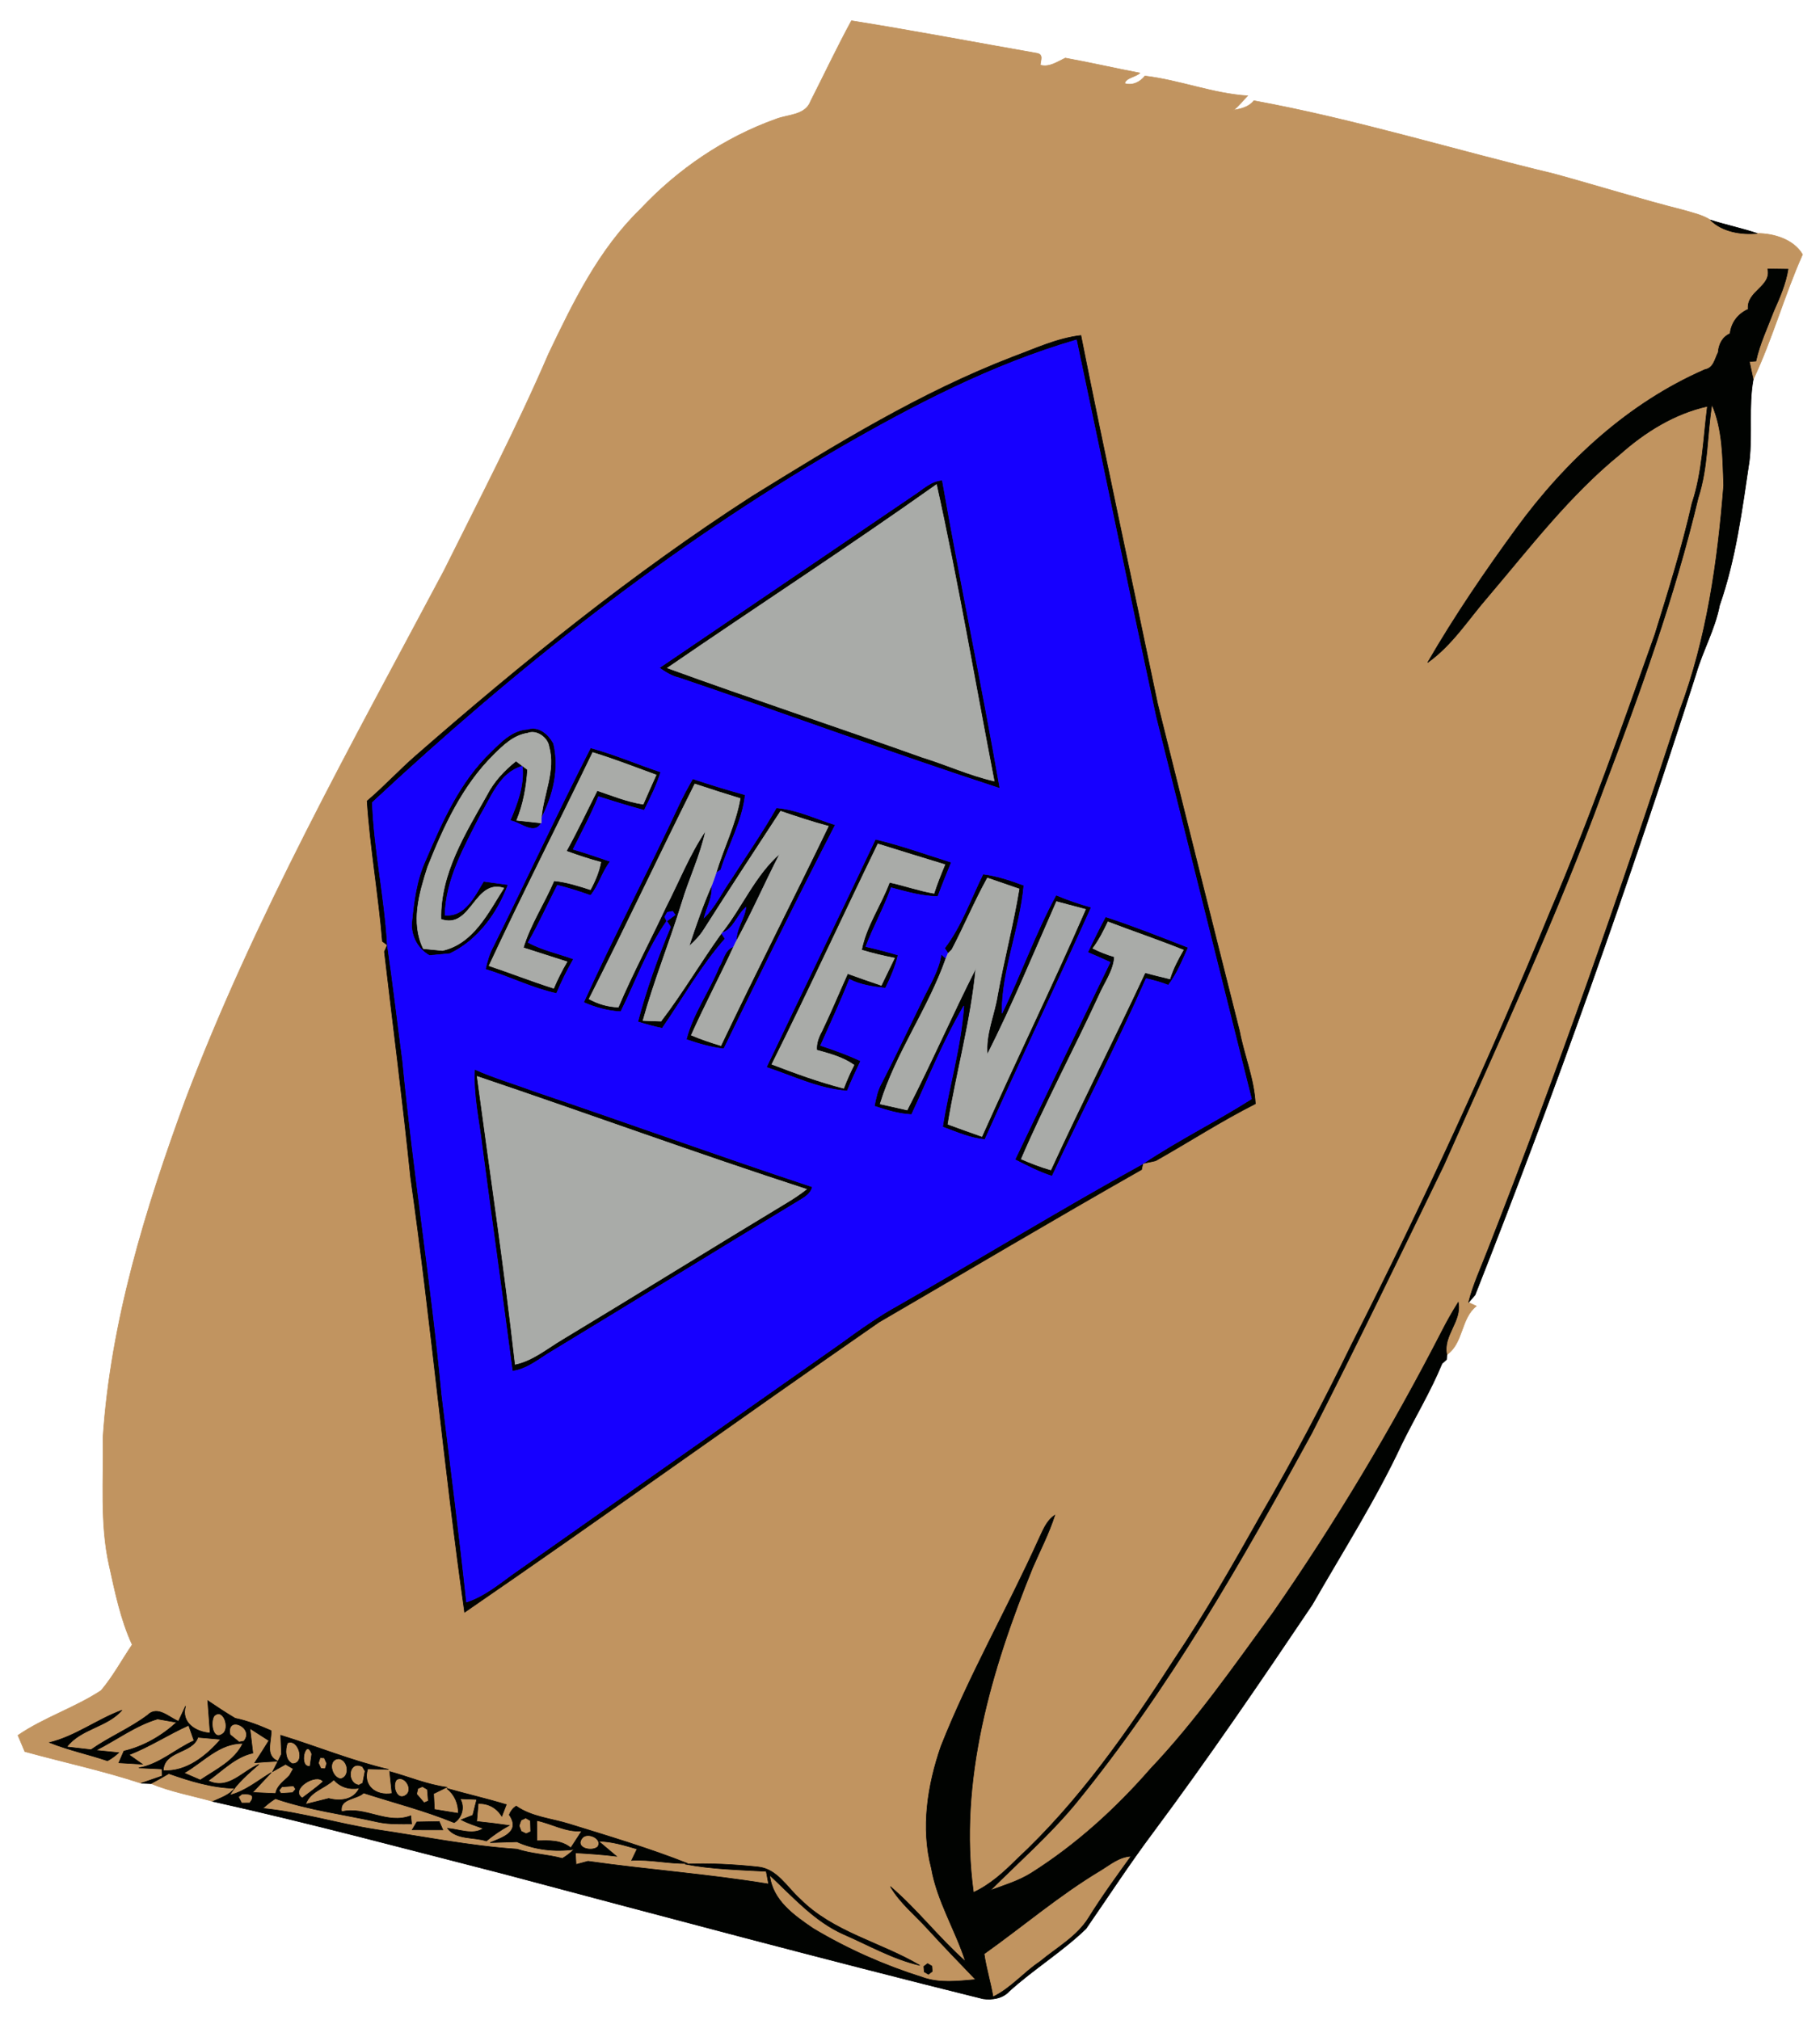
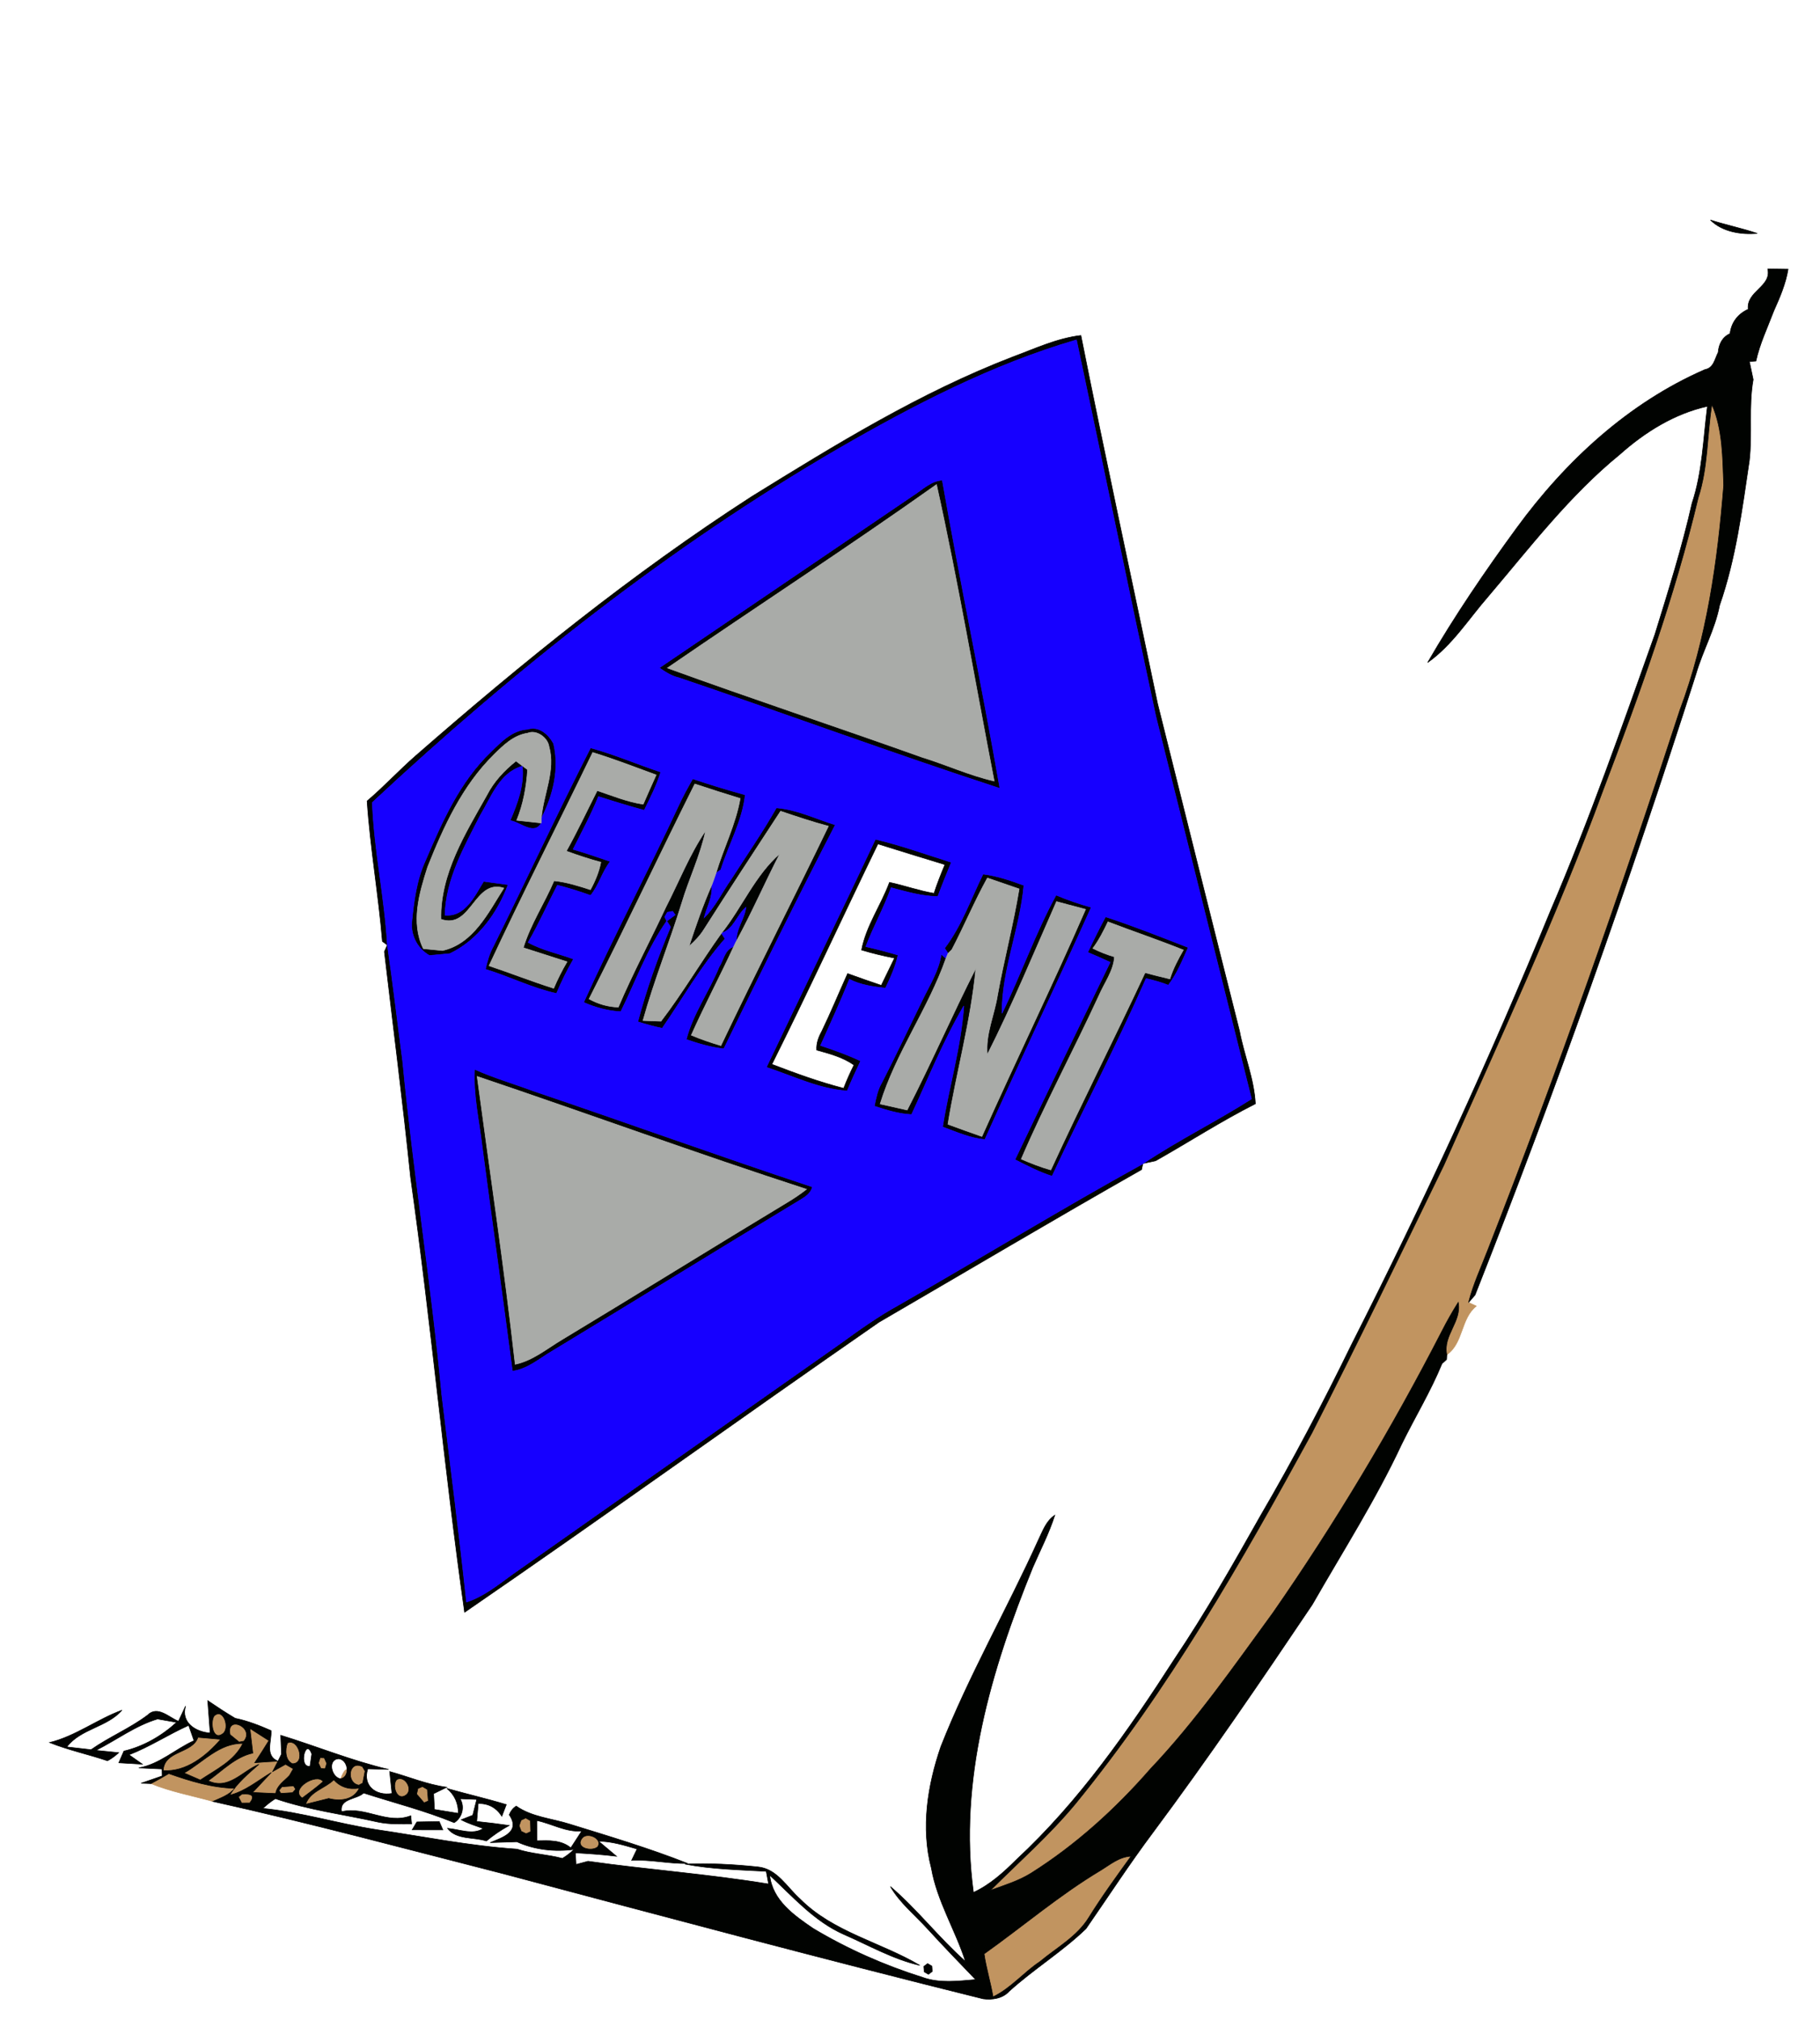
<svg xmlns="http://www.w3.org/2000/svg" width="300pt" height="333pt" viewBox="0 0 300 333" version="1.1">
  <g id="#fefffcff">
</g>
  <g id="#c19460ff">
-     <path fill="#c19460" stroke="#c19460" stroke-width="0.094" opacity="1.00" d=" M 140.35 3.42 C 150.57 5.05 160.74 6.99 170.93 8.78 C 172.04 8.98 171.51 9.96 171.48 10.73 C 172.98 11.15 174.31 10.17 175.60 9.57 C 179.71 10.31 183.78 11.25 187.88 12.04 C 187.19 12.72 185.57 12.81 185.39 13.76 C 186.68 14.16 187.93 13.53 188.73 12.53 C 194.44 13.20 199.92 15.43 205.65 15.79 C 204.87 16.57 204.22 17.49 203.33 18.15 C 204.57 17.95 205.86 17.65 206.68 16.60 C 223.37 19.65 239.61 24.69 256.10 28.64 C 263.24 30.59 270.30 32.81 277.48 34.63 C 279.00 35.08 280.59 35.41 281.94 36.27 C 283.90 38.23 286.99 38.71 289.65 38.48 C 292.35 38.47 295.65 39.45 297.12 41.95 C 294.11 48.70 292.15 55.91 288.99 62.57 C 288.77 61.58 288.56 60.59 288.36 59.60 L 289.44 59.52 C 290.07 56.66 291.35 53.98 292.38 51.26 C 293.37 49.05 294.35 46.79 294.74 44.38 C 293.90 44.36 292.22 44.34 291.38 44.33 C 292.07 47.25 287.84 47.99 288.16 50.98 C 286.48 51.75 285.39 53.14 285.17 55.00 C 283.89 55.57 283.32 56.76 283.21 58.10 C 282.65 59.17 282.48 60.67 281.04 60.92 C 268.44 66.41 258.07 76.01 250.03 87.01 C 244.79 94.18 239.78 101.53 235.33 109.22 C 239.41 106.33 242.08 102.02 245.32 98.31 C 252.20 90.21 258.72 81.66 267.00 74.91 C 271.13 71.23 275.99 68.19 281.44 66.98 C 280.75 72.33 280.63 77.79 278.91 82.95 C 277.26 90.27 275.00 97.42 272.79 104.58 C 267.36 119.86 262.00 135.17 255.61 150.08 C 245.66 174.36 234.68 198.20 222.81 221.60 C 218.15 231.17 213.20 240.59 207.83 249.78 C 203.30 257.82 198.73 265.86 193.58 273.52 C 185.99 285.31 177.88 296.97 167.56 306.55 C 165.44 308.66 163.20 310.70 160.46 311.97 C 157.94 293.58 163.37 275.29 170.23 258.41 C 171.47 255.55 172.92 252.77 173.87 249.78 C 172.43 250.73 171.87 252.41 171.15 253.89 C 165.98 265.32 159.70 276.23 155.09 287.92 C 152.89 294.31 151.78 301.33 153.52 307.97 C 154.47 313.40 157.46 318.14 159.14 323.34 C 154.77 319.47 151.21 314.79 146.77 311.00 C 148.34 313.72 150.84 315.70 152.93 318.01 C 155.51 320.83 158.17 323.59 160.82 326.34 C 157.91 326.58 154.89 326.99 152.07 325.97 C 145.78 323.99 139.70 321.30 134.04 317.91 C 130.90 315.77 127.31 313.27 126.88 309.13 C 130.69 312.66 134.21 316.72 139.07 318.88 C 143.20 320.67 147.18 322.98 151.61 323.99 C 145.15 320.17 137.31 318.52 131.88 313.05 C 129.71 311.12 128.09 308.05 124.90 307.76 C 120.92 307.34 116.90 307.13 112.90 307.30 C 117.31 308.15 121.82 308.24 126.30 308.49 C 126.39 309.01 126.59 310.06 126.69 310.58 C 116.82 308.95 106.82 308.23 96.93 306.83 L 94.95 307.36 C 94.93 306.88 94.88 305.93 94.85 305.45 C 97.11 305.58 99.37 305.73 101.62 306.01 C 100.88 305.39 99.41 304.15 98.67 303.53 C 100.85 303.55 102.94 304.21 105.01 304.81 C 104.79 305.28 104.34 306.22 104.11 306.69 C 107.21 306.51 110.25 307.27 113.34 307.19 C 106.98 304.68 100.43 302.73 93.91 300.71 C 90.95 299.77 87.69 299.56 85.08 297.73 C 84.55 298.09 84.17 298.57 83.94 299.17 C 85.89 302.04 82.74 302.93 80.80 303.76 C 81.90 303.73 84.10 303.65 85.20 303.62 C 88.12 304.95 91.46 305.31 94.62 304.88 C 94.04 305.45 93.40 305.94 92.70 306.36 C 90.23 305.70 87.64 305.63 85.21 304.83 C 77.42 304.31 69.73 302.75 62.01 301.61 C 55.74 300.64 49.64 298.73 43.33 298.12 C 43.96 297.52 44.65 296.98 45.39 296.51 C 50.90 298.40 56.69 299.11 62.35 300.38 C 64.16 300.76 66.01 300.68 67.85 300.68 L 67.71 299.33 C 63.77 300.83 60.23 297.71 56.30 298.66 C 55.92 296.44 58.79 296.68 59.94 295.58 C 64.92 297.19 70.02 298.48 74.87 300.47 C 76.14 299.68 76.67 297.91 75.84 296.53 C 76.52 296.56 77.89 296.61 78.58 296.64 C 78.42 297.29 78.09 298.59 77.93 299.24 L 76.02 299.99 C 77.17 300.61 78.42 300.98 79.65 301.43 C 77.95 302.57 75.66 301.54 73.76 301.40 C 75.23 303.33 78.06 302.80 80.17 303.49 C 81.34 302.52 82.60 301.66 83.94 300.93 C 82.16 300.67 80.37 300.46 78.58 300.27 C 78.64 299.53 78.77 298.05 78.83 297.31 C 80.50 297.29 81.80 297.98 82.72 299.41 C 82.90 298.93 83.27 297.97 83.46 297.49 C 80.22 296.50 76.91 295.75 73.65 294.82 C 74.93 295.85 75.56 297.29 75.55 298.93 C 74.24 298.72 72.92 298.50 71.61 298.29 C 71.57 297.64 71.51 296.34 71.48 295.69 C 72.02 295.42 73.10 294.89 73.64 294.63 C 70.39 294.19 67.37 292.90 64.23 292.04 C 64.33 292.94 64.51 294.75 64.61 295.65 C 61.97 296.10 59.74 294.39 60.62 291.60 C 61.47 291.62 63.18 291.67 64.04 291.69 C 57.97 290.26 52.21 287.89 46.27 286.06 C 46.30 286.83 46.36 288.38 46.40 289.16 C 46.25 289.45 45.96 290.04 45.82 290.34 C 43.59 289.39 44.82 287.01 44.68 285.29 C 42.76 284.45 40.81 283.68 38.76 283.26 C 37.22 282.34 35.72 281.36 34.24 280.35 C 34.38 282.12 34.50 283.90 34.64 285.69 C 32.28 285.53 29.78 283.98 30.59 281.24 C 30.30 281.87 29.71 283.12 29.42 283.75 C 27.87 283.14 25.98 281.10 24.34 282.73 C 21.41 284.94 18.00 286.33 15.01 288.44 C 14.01 288.32 12.01 288.10 11.01 287.98 C 13.34 284.95 17.64 284.76 20.10 281.93 C 16.00 283.44 12.46 286.21 8.17 287.26 C 11.28 288.51 14.56 289.20 17.72 290.27 C 18.40 289.90 19.01 289.45 19.57 288.93 C 18.63 288.83 16.75 288.65 15.81 288.55 C 19.19 286.85 22.33 284.46 25.97 283.38 C 26.75 283.51 28.32 283.79 29.11 283.93 C 26.65 286.18 23.67 287.90 20.42 288.67 C 20.21 289.15 19.79 290.12 19.58 290.60 C 20.55 290.66 22.50 290.77 23.47 290.83 C 22.92 290.44 21.82 289.67 21.27 289.28 C 24.69 287.96 27.76 285.92 31.10 284.43 C 31.32 285.06 31.76 286.32 31.98 286.95 C 28.88 288.35 26.32 290.83 22.88 291.44 C 23.84 291.48 25.75 291.57 26.71 291.62 L 26.74 292.77 C 25.87 293.07 24.13 293.67 23.26 293.97 C 16.98 291.90 10.48 290.51 4.09 288.75 C 3.81 288.08 3.24 286.74 2.96 286.07 C 7.26 283.12 12.33 281.54 16.67 278.68 C 18.64 276.35 20.08 273.64 21.79 271.13 C 19.86 266.95 18.96 262.41 17.97 257.95 C 16.46 251.07 17.10 243.99 16.97 237.00 C 18.25 217.85 23.95 199.36 30.52 181.43 C 42.02 151.06 57.98 122.69 73.18 94.08 C 79.07 82.22 85.19 70.48 90.43 58.32 C 94.48 49.84 98.69 41.15 105.52 34.52 C 111.70 27.91 119.39 22.67 127.93 19.62 C 129.89 18.86 132.75 19.03 133.62 16.68 C 135.87 12.26 137.98 7.77 140.35 3.42 M 166.93 58.84 C 151.68 64.71 137.73 73.31 123.89 81.87 C 104.29 94.52 86.12 109.22 68.57 124.55 C 65.80 126.96 63.31 129.68 60.51 132.05 C 61.03 139.80 62.39 147.46 63.03 155.19 L 63.85 155.79 L 63.85 155.79 L 63.36 156.88 C 64.81 169.29 66.41 181.68 67.68 194.11 C 71.06 217.95 73.19 241.95 76.58 265.79 C 99.49 250.05 122.04 233.79 144.89 217.96 C 159.31 209.57 173.66 201.05 188.17 192.81 L 188.38 191.85 L 188.46 191.79 C 188.97 191.68 189.98 191.47 190.48 191.36 C 195.97 188.26 201.29 184.81 206.93 181.96 C 206.72 177.83 205.08 174.00 204.32 169.97 C 199.77 151.98 195.29 133.97 190.80 115.96 C 186.59 95.74 182.20 75.55 178.17 55.30 C 174.23 55.76 170.61 57.48 166.93 58.84 M 68.71 300.35 C 68.51 300.67 68.13 301.32 67.94 301.65 C 69.63 301.65 71.31 301.65 73.00 301.66 C 72.85 301.32 72.55 300.62 72.40 300.28 C 71.48 300.30 69.63 300.33 68.71 300.35 M 152.27 324.17 L 152.34 325.06 L 153.04 325.47 L 153.67 324.99 L 153.60 324.11 L 152.90 323.70 L 152.27 324.17 Z" />
    <path fill="#c19460" stroke="#c19460" stroke-width="0.094" opacity="1.00" d=" M 282.18 66.68 C 284.00 70.86 283.94 75.53 284.12 80.00 C 283.13 92.57 281.34 105.24 276.89 117.10 C 267.15 147.00 256.75 176.68 245.28 205.96 C 244.17 208.86 242.83 211.69 242.07 214.72 L 243.35 215.31 C 240.76 217.36 241.24 221.40 238.49 223.33 C 237.80 220.14 240.99 217.87 240.37 214.69 C 239.38 216.26 238.47 217.87 237.63 219.53 C 229.38 235.56 220.11 251.07 209.82 265.88 C 203.39 274.68 197.14 283.69 189.62 291.62 C 183.89 298.19 177.36 304.12 169.98 308.78 C 167.90 310.08 165.53 310.79 163.25 311.63 C 167.96 306.93 172.98 302.52 177.24 297.39 C 192.59 278.61 204.65 257.46 216.24 236.24 C 223.69 221.63 230.82 206.86 237.99 192.10 C 247.07 171.62 256.54 151.29 264.25 130.23 C 270.24 114.43 276.02 98.49 279.93 82.03 C 281.55 77.06 281.37 71.79 282.18 66.68 Z" />
    <path fill="#c19460" stroke="#c19460" stroke-width="0.094" opacity="1.00" d=" M 35.31 282.86 C 36.82 281.49 37.94 284.88 36.74 285.79 C 35.05 287.09 34.61 283.83 35.31 282.86 Z" />
    <path fill="#c19460" stroke="#c19460" stroke-width="0.094" opacity="1.00" d=" M 37.93 285.96 C 37.22 282.64 42.07 284.78 40.20 287.03 L 39.42 287.18 C 39.05 286.88 38.30 286.27 37.93 285.96 Z" />
    <path fill="#c19460" stroke="#c19460" stroke-width="0.094" opacity="1.00" d=" M 41.20 284.94 C 41.98 285.44 43.54 286.44 44.32 286.94 C 43.56 288.17 42.79 289.38 41.99 290.59 C 43.26 290.48 44.54 290.40 45.82 290.34 C 45.60 290.77 45.16 291.62 44.94 292.05 C 45.47 291.75 46.54 291.15 47.07 290.85 L 48.34 291.59 C 48.18 291.87 47.87 292.42 47.71 292.69 C 46.87 293.61 45.65 294.31 45.44 295.66 C 44.49 295.62 42.59 295.53 41.64 295.49 C 42.41 294.67 43.95 293.03 44.72 292.20 C 42.49 293.53 40.45 295.29 37.87 295.93 C 39.11 293.91 40.93 292.40 42.68 290.85 C 39.91 291.98 37.65 295.17 34.32 293.56 C 36.67 291.90 38.77 289.64 41.68 289.00 C 41.56 287.99 41.32 285.96 41.20 284.94 Z" />
    <path fill="#c19460" stroke="#c19460" stroke-width="0.094" opacity="1.00" d=" M 32.63 286.40 C 33.57 286.48 35.44 286.64 36.37 286.73 C 34.04 289.45 30.68 292.14 26.91 291.88 C 27.05 288.54 31.72 289.12 32.63 286.40 Z" />
    <path fill="#c19460" stroke="#c19460" stroke-width="0.094" opacity="1.00" d=" M 47.38 287.34 C 49.20 286.48 50.44 290.74 48.21 290.75 C 46.98 290.21 46.98 288.41 47.38 287.34 Z" />
    <path fill="#c19460" stroke="#c19460" stroke-width="0.094" opacity="1.00" d=" M 30.35 292.28 C 33.48 290.51 36.14 287.35 40.03 287.41 C 38.62 290.31 35.56 291.73 33.02 293.44 C 32.35 293.15 31.02 292.57 30.35 292.28 Z" />
-     <path fill="#c19460" stroke="#c19460" stroke-width="0.094" opacity="1.00" d=" M 51.10 291.16 C 49.13 291.48 50.39 286.31 51.39 289.15 C 51.32 289.65 51.17 290.66 51.10 291.16 Z" />
    <path fill="#c19460" stroke="#c19460" stroke-width="0.094" opacity="1.00" d=" M 52.77 289.76 L 53.45 289.79 L 53.86 290.70 L 53.59 291.58 L 52.90 291.54 L 52.49 290.64 L 52.77 289.76 Z" />
-     <path fill="#c19460" stroke="#c19460" stroke-width="0.094" opacity="1.00" d=" M 56.15 293.24 C 54.65 293.03 53.92 290.09 55.80 289.93 C 57.39 290.05 57.79 292.88 56.15 293.24 Z" />
+     <path fill="#c19460" stroke="#c19460" stroke-width="0.094" opacity="1.00" d=" M 56.15 293.24 C 57.39 290.05 57.79 292.88 56.15 293.24 Z" />
    <path fill="#c19460" stroke="#c19460" stroke-width="0.094" opacity="1.00" d=" M 59.16 294.28 C 57.00 293.95 57.46 290.07 59.75 291.24 L 60.17 291.97 C 60.07 292.46 59.89 293.45 59.79 293.94 L 59.16 294.28 Z" />
    <path fill="#c19460" stroke="#c19460" stroke-width="0.094" opacity="1.00" d=" M 24.89 294.03 C 25.88 293.50 26.87 292.95 27.83 292.38 C 31.34 293.62 34.93 294.72 38.68 294.81 C 37.77 295.94 36.36 296.38 35.09 296.97 C 31.69 296.02 28.17 295.38 24.89 294.03 Z" />
    <path fill="#c19460" stroke="#c19460" stroke-width="0.094" opacity="1.00" d=" M 49.81 296.41 C 47.68 294.93 52.24 292.19 53.26 293.70 C 52.17 294.66 50.97 295.53 49.81 296.41 Z" />
    <path fill="#c19460" stroke="#c19460" stroke-width="0.094" opacity="1.00" d=" M 65.36 293.40 C 66.64 292.56 68.16 294.92 66.97 295.88 C 65.47 297.05 64.56 294.42 65.36 293.40 Z" />
    <path fill="#c19460" stroke="#c19460" stroke-width="0.094" opacity="1.00" d=" M 46.47 294.56 C 46.95 294.52 47.91 294.45 48.39 294.41 L 48.73 294.96 L 48.23 295.52 C 47.74 295.55 46.77 295.61 46.29 295.64 L 45.99 295.14 L 46.47 294.56 Z" />
    <path fill="#c19460" stroke="#c19460" stroke-width="0.094" opacity="1.00" d=" M 50.39 297.43 C 51.11 295.30 53.54 294.85 55.02 293.41 C 56.12 294.61 57.52 295.06 59.22 294.78 C 58.30 296.76 56.02 296.97 54.19 296.48 C 53.24 296.72 51.34 297.20 50.39 297.43 Z" />
    <path fill="#c19460" stroke="#c19460" stroke-width="0.094" opacity="1.00" d=" M 68.89 294.84 L 69.64 294.52 L 70.44 294.99 C 70.48 295.46 70.56 296.41 70.60 296.89 L 69.91 297.19 C 69.60 296.83 68.98 296.12 68.68 295.76 L 68.89 294.84 Z" />
    <path fill="#c19460" stroke="#c19460" stroke-width="0.094" opacity="1.00" d=" M 39.31 296.23 L 39.84 295.78 C 41.61 295.62 42.05 296.11 41.16 297.23 L 39.83 297.24 C 39.70 296.99 39.44 296.48 39.31 296.23 Z" />
    <path fill="#c19460" stroke="#c19460" stroke-width="0.094" opacity="1.00" d=" M 85.89 300.06 L 86.66 299.70 L 87.43 300.14 C 87.45 300.59 87.47 301.49 87.48 301.95 L 86.73 302.29 L 85.92 301.90 L 85.57 300.98 L 85.89 300.06 Z" />
-     <path fill="#c19460" stroke="#c19460" stroke-width="0.094" opacity="1.00" d=" M 88.48 300.12 C 90.99 300.64 93.23 302.05 95.89 301.85 C 95.44 302.54 94.54 303.93 94.09 304.62 C 92.49 303.30 90.44 303.41 88.50 303.46 C 88.50 302.62 88.49 300.95 88.48 300.12 Z" />
    <path fill="#c19460" stroke="#c19460" stroke-width="0.094" opacity="1.00" d=" M 95.93 303.05 C 96.77 301.91 99.43 303.13 98.52 304.45 C 97.56 305.31 94.75 304.65 95.93 303.05 Z" />
    <path fill="#c19460" stroke="#c19460" stroke-width="0.094" opacity="1.00" d=" M 181.40 308.35 C 182.98 307.39 184.46 306.10 186.44 306.00 C 184.04 309.32 181.63 312.63 179.47 316.11 C 177.53 319.26 174.18 321.07 171.41 323.38 C 168.72 325.17 166.63 327.77 163.69 329.18 C 163.29 326.79 162.56 324.48 162.22 322.10 C 168.63 317.54 174.64 312.40 181.40 308.35 Z" />
  </g>
  <g id="#010301ff">
    <path fill="#010301" stroke="#010301" stroke-width="0.094" opacity="1.00" d=" M 281.94 36.27 C 284.49 37.09 287.12 37.62 289.65 38.48 C 286.99 38.71 283.90 38.23 281.94 36.27 Z" />
    <path fill="#010301" stroke="#010301" stroke-width="0.094" opacity="1.00" d=" M 291.38 44.33 C 292.22 44.34 293.90 44.36 294.74 44.38 C 294.35 46.79 293.37 49.05 292.38 51.26 C 291.35 53.98 290.07 56.66 289.44 59.52 L 288.36 59.60 C 288.56 60.59 288.77 61.58 288.99 62.57 C 288.20 66.99 288.87 71.52 288.35 75.97 C 287.16 83.99 286.13 92.09 283.45 99.78 C 282.69 103.74 280.67 107.26 279.56 111.10 C 268.53 145.60 256.44 179.78 243.14 213.48 L 242.07 214.72 C 242.83 211.69 244.17 208.86 245.28 205.96 C 256.75 176.68 267.15 147.00 276.89 117.10 C 281.34 105.24 283.13 92.57 284.12 80.00 C 283.94 75.53 284.00 70.86 282.18 66.68 C 281.37 71.79 281.55 77.06 279.93 82.03 C 276.02 98.49 270.24 114.43 264.25 130.23 C 256.54 151.29 247.07 171.62 237.99 192.10 C 230.82 206.86 223.69 221.63 216.24 236.24 C 204.65 257.46 192.59 278.61 177.24 297.39 C 172.98 302.52 167.96 306.93 163.25 311.63 C 165.53 310.79 167.90 310.08 169.98 308.78 C 177.36 304.12 183.89 298.19 189.62 291.62 C 197.14 283.69 203.39 274.68 209.82 265.88 C 220.11 251.07 229.38 235.56 237.63 219.53 C 238.47 217.87 239.38 216.26 240.37 214.69 C 240.99 217.87 237.80 220.14 238.49 223.33 L 238.44 224.12 C 238.26 224.29 237.88 224.63 237.69 224.80 C 235.81 229.38 233.21 233.65 231.03 238.10 C 226.76 247.25 221.31 255.77 216.31 264.52 C 207.78 277.20 199.17 289.84 190.04 302.10 C 186.18 307.26 182.67 312.66 179.01 317.95 C 175.09 321.73 170.38 324.61 166.34 328.27 C 165.26 329.46 163.58 329.71 162.05 329.51 C 135.67 322.96 109.40 315.92 83.12 308.93 C 67.14 304.85 51.19 300.55 35.09 296.97 C 36.36 296.38 37.77 295.94 38.68 294.81 C 34.93 294.72 31.34 293.62 27.83 292.38 C 26.87 292.95 25.88 293.50 24.89 294.03 L 23.26 293.97 C 24.13 293.67 25.87 293.07 26.74 292.77 L 26.71 291.62 C 25.75 291.57 23.84 291.48 22.88 291.44 C 26.32 290.83 28.88 288.35 31.98 286.95 C 31.76 286.32 31.32 285.06 31.10 284.43 C 27.76 285.92 24.69 287.96 21.27 289.28 C 21.82 289.67 22.92 290.44 23.47 290.83 C 22.50 290.77 20.55 290.66 19.58 290.60 C 19.79 290.12 20.21 289.15 20.42 288.67 C 23.67 287.90 26.65 286.18 29.11 283.93 C 28.32 283.79 26.75 283.51 25.97 283.38 C 22.33 284.46 19.19 286.85 15.81 288.55 C 16.75 288.65 18.63 288.83 19.57 288.93 C 19.01 289.45 18.40 289.90 17.72 290.27 C 14.56 289.20 11.28 288.51 8.17 287.26 C 12.46 286.21 16.00 283.44 20.10 281.93 C 17.64 284.76 13.34 284.95 11.01 287.98 C 12.01 288.10 14.01 288.32 15.01 288.44 C 18.00 286.33 21.41 284.94 24.34 282.73 C 25.98 281.10 27.87 283.14 29.42 283.75 C 29.71 283.12 30.30 281.87 30.59 281.24 C 29.78 283.98 32.28 285.53 34.64 285.69 C 34.50 283.90 34.38 282.12 34.24 280.35 C 35.72 281.36 37.22 282.34 38.76 283.26 C 40.81 283.68 42.76 284.45 44.68 285.29 C 44.82 287.01 43.59 289.39 45.82 290.34 C 44.54 290.40 43.26 290.48 41.99 290.59 C 42.79 289.38 43.56 288.17 44.32 286.94 C 43.54 286.44 41.98 285.44 41.20 284.94 C 41.32 285.96 41.56 287.99 41.68 289.00 C 38.77 289.64 36.67 291.90 34.32 293.56 C 37.65 295.17 39.91 291.98 42.68 290.85 C 40.93 292.40 39.11 293.91 37.87 295.93 C 40.45 295.29 42.49 293.53 44.72 292.20 C 43.95 293.03 42.41 294.67 41.64 295.49 C 42.59 295.53 44.49 295.62 45.44 295.66 C 45.65 294.31 46.87 293.61 47.71 292.69 C 47.87 292.42 48.18 291.87 48.34 291.59 L 47.07 290.85 C 46.54 291.15 45.47 291.75 44.94 292.05 C 45.16 291.62 45.60 290.77 45.82 290.34 C 45.96 290.04 46.25 289.45 46.40 289.16 C 46.36 288.38 46.30 286.83 46.27 286.06 C 52.21 287.89 57.97 290.26 64.04 291.69 C 63.18 291.67 61.47 291.62 60.62 291.60 C 59.74 294.39 61.97 296.10 64.61 295.65 C 64.51 294.75 64.33 292.94 64.23 292.04 C 67.37 292.90 70.39 294.19 73.64 294.63 C 73.10 294.89 72.02 295.42 71.48 295.69 C 71.51 296.34 71.57 297.64 71.61 298.29 C 72.92 298.50 74.24 298.72 75.55 298.93 C 75.56 297.29 74.93 295.85 73.65 294.82 C 76.91 295.75 80.22 296.50 83.46 297.49 C 83.27 297.97 82.90 298.93 82.72 299.41 C 81.80 297.98 80.50 297.29 78.83 297.31 C 78.77 298.05 78.64 299.53 78.58 300.27 C 80.37 300.46 82.16 300.67 83.94 300.93 C 82.60 301.66 81.34 302.52 80.17 303.49 C 78.06 302.80 75.23 303.33 73.76 301.40 C 75.66 301.54 77.95 302.57 79.65 301.43 C 78.42 300.98 77.17 300.61 76.02 299.99 L 77.93 299.24 C 78.09 298.59 78.42 297.29 78.58 296.64 C 77.89 296.61 76.52 296.56 75.84 296.53 C 76.67 297.91 76.14 299.68 74.87 300.47 C 70.02 298.48 64.92 297.19 59.94 295.58 C 58.79 296.68 55.92 296.44 56.30 298.66 C 60.23 297.71 63.77 300.83 67.71 299.33 L 67.85 300.68 C 66.01 300.68 64.16 300.76 62.35 300.38 C 56.69 299.11 50.90 298.40 45.39 296.51 C 44.65 296.98 43.96 297.52 43.33 298.12 C 49.64 298.73 55.74 300.64 62.01 301.61 C 69.73 302.75 77.42 304.31 85.21 304.83 C 87.64 305.63 90.23 305.70 92.70 306.36 C 93.40 305.94 94.04 305.45 94.62 304.88 C 91.46 305.31 88.12 304.95 85.20 303.62 C 84.10 303.65 81.90 303.73 80.80 303.76 C 82.74 302.93 85.89 302.04 83.94 299.17 C 84.17 298.57 84.55 298.09 85.08 297.73 C 87.69 299.56 90.95 299.77 93.91 300.71 C 100.43 302.73 106.98 304.68 113.34 307.19 C 110.25 307.27 107.21 306.51 104.11 306.69 C 104.34 306.22 104.79 305.28 105.01 304.81 C 102.94 304.21 100.85 303.55 98.67 303.53 C 99.41 304.15 100.88 305.39 101.62 306.01 C 99.37 305.73 97.11 305.58 94.85 305.45 C 94.88 305.93 94.93 306.88 94.95 307.36 L 96.93 306.83 C 106.82 308.23 116.82 308.95 126.69 310.58 C 126.59 310.06 126.39 309.01 126.30 308.49 C 121.82 308.24 117.31 308.15 112.90 307.30 C 116.90 307.13 120.92 307.34 124.90 307.76 C 128.09 308.05 129.71 311.12 131.88 313.05 C 137.31 318.52 145.15 320.17 151.61 323.99 C 147.18 322.98 143.20 320.67 139.07 318.88 C 134.21 316.72 130.69 312.66 126.88 309.13 C 127.31 313.27 130.90 315.77 134.04 317.91 C 139.70 321.30 145.78 323.99 152.07 325.97 C 154.89 326.99 157.91 326.58 160.82 326.34 C 158.17 323.59 155.51 320.83 152.93 318.01 C 150.84 315.70 148.34 313.72 146.77 311.00 C 151.21 314.79 154.77 319.47 159.14 323.34 C 157.46 318.14 154.47 313.40 153.52 307.97 C 151.78 301.33 152.89 294.31 155.09 287.92 C 159.70 276.23 165.98 265.32 171.15 253.89 C 171.87 252.41 172.43 250.73 173.87 249.78 C 172.92 252.77 171.47 255.55 170.23 258.41 C 163.37 275.29 157.94 293.58 160.46 311.97 C 163.20 310.70 165.44 308.66 167.56 306.55 C 177.88 296.97 185.99 285.31 193.58 273.52 C 198.73 265.86 203.30 257.82 207.83 249.78 C 213.20 240.59 218.15 231.17 222.81 221.60 C 234.68 198.20 245.66 174.36 255.61 150.08 C 262.00 135.17 267.36 119.86 272.79 104.58 C 275.00 97.42 277.26 90.27 278.91 82.95 C 280.63 77.79 280.75 72.33 281.44 66.98 C 275.99 68.19 271.13 71.23 267.00 74.91 C 258.72 81.66 252.20 90.21 245.32 98.31 C 242.08 102.02 239.41 106.33 235.33 109.22 C 239.78 101.53 244.79 94.18 250.03 87.01 C 258.07 76.01 268.44 66.41 281.04 60.92 C 282.48 60.67 282.65 59.17 283.21 58.10 C 283.32 56.76 283.89 55.57 285.17 55.00 C 285.39 53.14 286.48 51.75 288.16 50.98 C 287.84 47.99 292.07 47.25 291.38 44.33 M 35.31 282.86 C 34.61 283.83 35.05 287.09 36.74 285.79 C 37.94 284.88 36.82 281.49 35.31 282.86 M 37.93 285.96 C 38.30 286.27 39.05 286.88 39.42 287.18 L 40.20 287.03 C 42.07 284.78 37.22 282.64 37.93 285.96 M 32.63 286.40 C 31.72 289.12 27.05 288.54 26.91 291.88 C 30.68 292.14 34.04 289.45 36.37 286.73 C 35.44 286.64 33.57 286.48 32.63 286.40 M 47.38 287.34 C 46.98 288.41 46.98 290.21 48.21 290.75 C 50.44 290.74 49.20 286.48 47.38 287.34 M 30.35 292.28 C 31.02 292.57 32.35 293.15 33.02 293.44 C 35.56 291.73 38.62 290.31 40.03 287.41 C 36.14 287.35 33.48 290.51 30.35 292.28 M 51.10 291.16 C 51.17 290.66 51.32 289.65 51.39 289.15 C 50.39 286.31 49.13 291.48 51.10 291.16 M 52.77 289.76 L 52.49 290.64 L 52.90 291.54 L 53.59 291.58 L 53.86 290.70 L 53.45 289.79 L 52.77 289.76 M 56.15 293.24 C 57.79 292.88 57.39 290.05 55.80 289.93 C 53.92 290.09 54.65 293.03 56.15 293.24 M 59.16 294.28 L 59.79 293.94 C 59.89 293.45 60.07 292.46 60.17 291.97 L 59.75 291.24 C 57.46 290.07 57.00 293.95 59.16 294.28 M 49.81 296.41 C 50.97 295.53 52.17 294.66 53.26 293.70 C 52.24 292.19 47.68 294.93 49.81 296.41 M 65.36 293.40 C 64.56 294.42 65.47 297.05 66.97 295.88 C 68.16 294.92 66.64 292.56 65.36 293.40 M 46.47 294.56 L 45.99 295.14 L 46.29 295.64 C 46.77 295.61 47.74 295.55 48.23 295.52 L 48.73 294.96 L 48.39 294.41 C 47.91 294.45 46.95 294.52 46.47 294.56 M 50.39 297.43 C 51.34 297.20 53.24 296.72 54.19 296.48 C 56.02 296.97 58.30 296.76 59.22 294.78 C 57.52 295.06 56.12 294.61 55.02 293.41 C 53.54 294.85 51.11 295.30 50.39 297.43 M 68.89 294.84 L 68.68 295.76 C 68.98 296.12 69.60 296.83 69.91 297.19 L 70.60 296.89 C 70.56 296.41 70.48 295.46 70.44 294.99 L 69.64 294.52 L 68.89 294.84 M 39.31 296.23 C 39.44 296.48 39.70 296.99 39.83 297.24 L 41.16 297.23 C 42.05 296.11 41.61 295.62 39.84 295.78 L 39.31 296.23 M 85.89 300.06 L 85.57 300.98 L 85.92 301.90 L 86.73 302.29 L 87.48 301.95 C 87.47 301.49 87.45 300.59 87.43 300.14 L 86.66 299.70 L 85.89 300.06 M 88.48 300.12 C 88.49 300.95 88.50 302.62 88.50 303.46 C 90.44 303.41 92.49 303.30 94.09 304.62 C 94.54 303.93 95.44 302.54 95.89 301.85 C 93.23 302.05 90.99 300.64 88.48 300.12 M 95.93 303.05 C 94.75 304.65 97.56 305.31 98.52 304.45 C 99.43 303.13 96.77 301.91 95.93 303.05 M 181.40 308.35 C 174.64 312.40 168.63 317.54 162.22 322.10 C 162.56 324.48 163.29 326.79 163.69 329.18 C 166.63 327.77 168.72 325.17 171.41 323.38 C 174.18 321.07 177.53 319.26 179.47 316.11 C 181.63 312.63 184.04 309.32 186.44 306.00 C 184.46 306.10 182.98 307.39 181.40 308.35 Z" />
    <path fill="#010301" stroke="#010301" stroke-width="0.094" opacity="1.00" d=" M 166.93 58.84 C 170.61 57.48 174.23 55.76 178.17 55.30 C 182.20 75.55 186.59 95.74 190.80 115.96 C 195.29 133.97 199.77 151.98 204.32 169.97 C 205.08 174.00 206.72 177.83 206.93 181.96 C 201.29 184.81 195.97 188.26 190.48 191.36 C 189.98 191.47 188.97 191.68 188.46 191.79 C 194.22 187.94 200.45 184.87 206.29 181.16 C 201.02 160.14 195.79 139.11 190.52 118.10 C 186.07 97.43 181.83 76.71 177.44 56.03 C 163.57 60.07 150.66 66.78 138.19 73.98 C 110.32 90.19 84.91 110.34 61.37 132.29 C 61.66 140.17 63.40 147.91 63.85 155.79 L 63.03 155.19 C 62.39 147.46 61.03 139.80 60.51 132.05 C 63.31 129.68 65.80 126.96 68.57 124.55 C 86.12 109.22 104.29 94.52 123.89 81.87 C 137.73 73.31 151.68 64.71 166.93 58.84 Z" />
    <path fill="#010301" stroke="#010301" stroke-width="0.094" opacity="1.00" d=" M 150.52 81.68 C 152.05 80.72 153.41 79.28 155.32 79.15 C 158.29 96.13 161.87 112.99 164.82 129.97 C 147.08 124.19 129.57 117.71 111.89 111.73 C 110.69 111.46 109.67 110.78 108.67 110.10 C 122.62 100.62 136.57 91.15 150.52 81.68 M 110.01 110.12 C 123.95 115.19 138.04 119.85 152.01 124.84 C 156.00 126.07 159.80 127.83 163.88 128.76 C 160.72 112.47 157.96 96.08 154.37 79.88 C 139.78 90.24 124.76 99.99 110.01 110.12 Z" />
    <path fill="#010301" stroke="#010301" stroke-width="0.094" opacity="1.00" d=" M 80.93 123.93 C 82.61 122.27 84.45 120.36 86.96 120.22 C 88.85 119.62 90.41 121.05 91.24 122.56 C 92.26 126.76 91.17 131.16 89.23 134.92 C 89.53 130.95 91.62 127.08 90.49 123.05 C 90.27 121.60 88.43 120.25 86.98 120.86 C 84.69 121.19 82.97 122.86 81.41 124.42 C 76.22 129.52 73.14 136.27 70.49 142.93 C 69.12 147.22 67.68 152.08 69.78 156.39 C 70.56 156.47 72.14 156.62 72.93 156.70 C 78.03 155.57 80.49 150.42 83.05 146.40 C 78.16 144.84 77.72 153.31 72.69 151.54 C 72.53 144.03 76.70 137.39 80.26 131.06 C 81.40 128.83 83.11 127.01 85.05 125.46 C 85.68 125.93 86.32 126.40 86.96 126.88 C 86.77 129.74 86.26 132.57 85.17 135.23 C 86.18 135.34 88.20 135.56 89.21 135.67 C 88.07 137.82 85.74 135.51 84.08 135.28 C 85.29 132.45 86.43 129.44 86.10 126.31 C 82.35 127.37 80.99 131.39 79.17 134.41 C 76.54 139.58 73.49 144.92 73.35 150.86 C 76.68 151.19 78.26 147.63 79.72 145.29 C 81.06 145.47 82.41 145.65 83.75 145.84 C 82.02 150.52 78.76 155.03 74.15 157.21 C 73.31 157.29 71.62 157.44 70.78 157.52 C 68.86 156.43 67.71 154.31 67.87 152.10 C 68.20 148.63 68.65 145.11 70.11 141.90 C 72.86 135.47 75.78 128.83 80.93 123.93 Z" />
    <path fill="#010301" stroke="#010301" stroke-width="0.094" opacity="1.00" d=" M 97.34 123.28 C 101.29 124.35 105.04 125.99 108.92 127.27 C 108.25 129.47 107.20 131.52 106.19 133.58 C 103.66 132.89 101.15 132.12 98.65 131.32 C 97.43 134.30 95.91 137.14 94.47 140.01 C 96.54 140.61 98.56 141.32 100.60 142.01 C 99.26 143.71 98.74 145.93 97.35 147.62 C 95.55 146.97 93.73 146.40 91.88 145.93 C 90.26 149.07 88.83 152.30 87.06 155.36 C 89.40 156.65 92.05 157.18 94.54 158.10 C 93.48 159.93 92.55 161.83 91.73 163.78 C 87.68 162.89 83.96 160.99 80.01 159.79 C 80.31 158.46 80.68 157.15 81.34 155.96 C 86.73 145.09 91.83 134.08 97.34 123.28 M 80.61 159.21 C 84.18 160.40 87.68 161.79 91.27 162.92 C 91.91 161.41 92.64 159.95 93.47 158.55 C 91.06 157.79 88.66 157.02 86.26 156.24 C 87.44 152.35 89.73 148.93 91.32 145.20 C 93.38 145.40 95.36 146.04 97.32 146.67 C 98.10 145.25 98.73 143.74 99.04 142.14 C 97.11 141.62 95.22 140.99 93.35 140.31 C 95.17 137.05 96.75 133.66 98.44 130.33 C 100.94 131.17 103.40 132.19 106.02 132.58 C 106.71 130.96 107.44 129.36 108.16 127.75 C 104.68 126.48 101.24 125.13 97.70 124.05 C 92.03 135.79 86.12 147.40 80.61 159.21 Z" />
    <path fill="#010301" stroke="#010301" stroke-width="0.094" opacity="1.00" d=" M 114.18 128.38 C 117.04 129.34 119.93 130.23 122.84 131.03 C 122.36 135.38 120.11 139.25 118.82 143.38 L 118.02 143.94 C 119.26 139.80 121.26 135.92 122.01 131.63 C 119.51 130.86 117.02 130.07 114.53 129.24 C 108.65 141.01 103.05 152.93 97.10 164.68 C 98.59 165.50 100.22 165.98 101.92 166.03 C 104.30 160.42 107.19 155.04 109.76 149.53 C 111.92 145.32 113.65 140.87 116.31 136.94 C 115.44 141.06 113.57 144.87 112.37 148.89 C 110.37 155.38 107.80 161.69 105.99 168.24 C 106.73 168.27 108.21 168.32 108.95 168.35 C 112.52 163.68 115.49 158.60 118.92 153.83 L 119.51 154.76 C 115.55 159.27 112.57 164.58 109.16 169.51 C 107.79 169.24 106.45 168.85 105.13 168.45 C 106.53 163.12 108.39 157.88 110.53 152.80 L 109.90 151.84 C 110.24 151.58 110.94 151.07 111.29 150.82 L 110.87 150.23 L 110.01 150.39 L 109.57 151.16 L 109.90 151.84 C 106.70 156.40 104.80 161.79 102.33 166.78 C 100.19 166.67 98.14 166.10 96.20 165.25 C 101.13 154.34 106.77 143.75 111.82 132.88 C 112.52 131.34 113.35 129.85 114.18 128.38 Z" />
    <path fill="#010301" stroke="#010301" stroke-width="0.094" opacity="1.00" d=" M 120.47 145.01 C 122.99 141.07 125.67 137.23 127.97 133.17 C 131.38 133.45 134.47 134.98 137.69 135.98 C 131.39 148.19 125.32 160.54 119.31 172.90 C 117.18 172.66 115.13 172.06 113.12 171.36 C 114.21 167.10 116.88 163.46 118.53 159.40 C 119.27 158.28 119.46 156.47 120.94 156.06 C 118.69 160.95 116.15 165.72 113.95 170.65 C 115.54 171.32 117.18 171.88 118.83 172.37 C 124.59 160.25 130.72 148.29 136.55 136.20 C 133.89 135.49 131.28 134.61 128.67 133.73 C 124.43 140.21 120.19 146.69 116.03 153.23 C 115.37 154.29 114.49 155.18 113.57 156.01 C 114.69 152.61 115.87 149.21 117.31 145.93 C 117.56 147.84 116.51 149.51 116.07 151.29 C 117.91 149.48 118.99 147.10 120.47 145.01 Z" />
    <path fill="#010301" stroke="#010301" stroke-width="0.094" opacity="1.00" d=" M 144.30 138.35 C 148.55 139.35 152.66 140.85 156.82 142.15 C 156.05 144.02 155.29 145.89 154.59 147.79 C 151.95 147.77 149.42 147.01 146.89 146.34 C 145.71 149.66 143.97 152.75 142.72 156.05 C 144.50 156.45 146.28 156.92 148.03 157.44 C 147.61 159.35 146.80 161.14 145.96 162.90 C 143.92 162.67 141.86 162.39 140.01 161.44 C 138.55 165.13 136.87 168.73 135.26 172.35 C 137.50 173.10 139.73 173.89 141.87 174.90 C 141.10 176.53 140.33 178.17 139.65 179.84 C 135.00 179.54 130.71 177.38 126.32 175.95 C 132.28 163.40 138.38 150.92 144.30 138.35 M 144.71 139.12 C 138.85 151.21 133.23 163.43 127.23 175.45 C 131.11 176.94 135.04 178.37 139.07 179.41 C 139.57 178.10 140.14 176.82 140.77 175.57 C 138.93 174.27 136.75 173.70 134.62 173.11 C 134.54 172.00 134.93 170.97 135.46 170.01 C 136.97 166.88 138.29 163.66 139.72 160.50 C 141.56 161.17 143.41 161.81 145.27 162.44 C 146.00 160.94 146.72 159.44 147.45 157.94 C 145.61 157.58 143.80 157.15 142.02 156.61 C 142.78 152.62 145.23 149.23 146.62 145.46 C 149.09 145.99 151.47 146.85 153.96 147.27 C 154.48 145.66 155.11 144.09 155.76 142.53 C 152.07 141.40 148.38 140.28 144.71 139.12 Z" />
    <path fill="#010301" stroke="#010301" stroke-width="0.094" opacity="1.00" d=" M 118.92 153.83 C 122.31 149.59 124.43 144.30 128.56 140.71 C 126.10 145.48 123.96 150.41 121.40 155.12 C 121.29 153.09 122.73 151.52 122.95 149.57 C 121.47 150.84 120.88 153.27 118.92 153.83 Z" />
    <path fill="#010301" stroke="#010301" stroke-width="0.094" opacity="1.00" d=" M 162.04 144.09 C 164.36 144.38 166.58 145.14 168.77 145.95 C 168.14 153.08 165.13 159.85 165.16 167.05 C 168.29 160.63 170.65 153.82 174.08 147.55 C 175.96 148.36 177.91 149.01 179.88 149.57 C 174.13 162.37 168.08 175.05 162.34 187.86 C 159.89 187.63 157.65 186.62 155.37 185.78 C 156.42 179.11 158.42 172.58 158.87 165.83 C 155.52 171.54 153.04 177.74 150.26 183.74 C 148.14 183.64 146.11 183.01 144.12 182.35 C 144.40 181.01 144.65 179.65 145.36 178.46 C 147.65 173.99 149.79 169.45 152.00 164.94 C 153.19 162.46 154.73 160.08 155.15 157.31 C 155.35 157.48 155.73 157.82 155.93 157.99 C 153.03 166.28 147.66 173.57 145.08 181.99 C 146.19 182.24 148.42 182.74 149.53 182.99 C 153.49 175.29 156.94 167.34 160.85 159.63 C 160.04 168.31 157.64 176.75 156.25 185.34 C 158.11 186.03 159.98 186.69 161.85 187.35 C 167.45 174.82 173.46 162.49 178.94 149.91 C 177.34 149.49 175.75 149.06 174.15 148.63 C 170.43 157.08 166.90 165.62 162.74 173.86 C 162.42 170.46 163.93 167.30 164.44 164.00 C 165.50 158.15 167.03 152.40 167.99 146.54 C 166.25 145.93 164.50 145.34 162.76 144.74 C 160.63 148.59 158.94 152.66 156.90 156.55 C 156.74 156.71 156.43 157.02 156.27 157.17 C 156.13 156.95 155.84 156.52 155.70 156.31 C 158.48 152.68 160.01 148.19 162.04 144.09 Z" />
    <path fill="#010301" stroke="#010301" stroke-width="0.094" opacity="1.00" d=" M 182.23 151.13 C 186.84 152.64 191.35 154.43 195.86 156.19 C 194.90 158.33 194.02 160.54 192.58 162.41 C 191.39 161.94 190.15 161.60 188.92 161.32 C 184.07 172.32 178.50 183.00 173.42 193.90 C 171.28 193.22 169.29 192.18 167.30 191.17 C 172.48 180.30 177.74 169.46 182.99 158.63 C 181.77 158.06 180.54 157.52 179.29 157.00 C 180.22 155.02 181.20 153.06 182.23 151.13 M 180.14 156.34 C 181.28 156.91 182.47 157.38 183.70 157.74 C 183.54 160.09 182.05 162.01 181.15 164.11 C 176.98 173.15 172.27 181.93 168.34 191.08 C 169.93 191.76 171.54 192.40 173.21 192.87 C 178.22 181.95 183.67 171.23 188.75 160.35 C 190.11 160.72 191.47 161.05 192.84 161.38 C 193.35 159.69 194.19 158.13 195.06 156.61 C 190.96 154.96 186.76 153.55 182.63 151.97 C 181.91 153.48 181.15 154.99 180.14 156.34 Z" />
    <path fill="#010301" stroke="#010301" stroke-width="0.094" opacity="1.00" d=" M 63.85 155.79 C 64.79 162.16 65.52 168.56 66.37 174.94 C 68.13 193.32 71.09 211.55 72.82 229.93 C 74.22 241.32 75.67 252.70 76.90 264.10 C 79.78 263.16 82.12 261.22 84.53 259.48 C 102.54 246.83 120.50 234.13 138.51 221.49 C 141.62 219.23 144.75 216.99 148.12 215.14 C 161.58 207.44 174.81 199.34 188.38 191.85 L 188.17 192.81 C 173.66 201.05 159.31 209.57 144.89 217.96 C 122.04 233.79 99.49 250.05 76.58 265.79 C 73.19 241.95 71.06 217.95 67.68 194.11 C 66.41 181.68 64.81 169.29 63.36 156.88 L 63.85 155.79 Z" />
    <path fill="#010301" stroke="#010301" stroke-width="0.094" opacity="1.00" d=" M 78.23 176.27 C 81.40 177.70 84.75 178.66 88.01 179.88 C 103.34 185.06 118.56 190.58 133.92 195.66 C 133.68 196.65 132.86 197.25 132.04 197.74 C 118.33 206.02 104.71 214.45 91.01 222.74 C 88.90 223.97 86.97 225.71 84.46 226.04 C 82.85 213.72 81.11 201.42 79.49 189.11 C 79.00 184.84 77.98 180.60 78.23 176.27 M 78.65 177.45 C 80.77 193.26 83.14 209.05 84.92 224.91 C 87.83 224.29 90.15 222.32 92.65 220.83 C 105.09 213.33 117.43 205.65 129.87 198.15 C 130.94 197.51 131.96 196.81 132.94 196.05 C 114.75 190.14 96.77 183.56 78.65 177.45 Z" />
    <path fill="#010301" stroke="#010301" stroke-width="0.094" opacity="1.00" d=" M 68.71 300.35 C 69.63 300.33 71.48 300.30 72.40 300.28 C 72.55 300.62 72.85 301.32 73.00 301.66 C 71.31 301.65 69.63 301.65 67.94 301.65 C 68.13 301.32 68.51 300.67 68.71 300.35 Z" />
    <path fill="#010301" stroke="#010301" stroke-width="0.094" opacity="1.00" d=" M 152.27 324.17 L 152.90 323.70 L 153.60 324.11 L 153.67 324.99 L 153.04 325.47 L 152.34 325.06 L 152.27 324.17 Z" />
  </g>
  <g id="#1600ffff">
    <path fill="#1600ff" stroke="#1600ff" stroke-width="0.094" opacity="1.00" d=" M 138.19 73.98 C 150.66 66.78 163.57 60.07 177.44 56.03 C 181.83 76.71 186.07 97.43 190.52 118.10 C 195.79 139.11 201.02 160.14 206.29 181.16 C 200.45 184.87 194.22 187.94 188.46 191.79 L 188.38 191.85 C 174.81 199.34 161.58 207.44 148.12 215.14 C 144.75 216.99 141.62 219.23 138.51 221.49 C 120.50 234.13 102.54 246.83 84.53 259.48 C 82.12 261.22 79.78 263.16 76.90 264.10 C 75.67 252.70 74.22 241.32 72.82 229.93 C 71.09 211.55 68.13 193.32 66.37 174.94 C 65.52 168.56 64.79 162.16 63.85 155.79 L 63.85 155.79 C 63.40 147.91 61.66 140.17 61.37 132.29 C 84.91 110.34 110.32 90.19 138.19 73.98 M 150.52 81.68 C 136.57 91.15 122.62 100.62 108.67 110.10 C 109.67 110.78 110.69 111.46 111.89 111.73 C 129.57 117.71 147.08 124.19 164.82 129.97 C 161.87 112.99 158.29 96.13 155.32 79.15 C 153.41 79.28 152.05 80.72 150.52 81.68 M 80.93 123.93 C 75.78 128.83 72.86 135.47 70.11 141.90 C 68.65 145.11 68.20 148.63 67.87 152.10 C 67.71 154.31 68.86 156.43 70.78 157.52 C 71.62 157.44 73.31 157.29 74.15 157.21 C 78.76 155.03 82.02 150.52 83.75 145.84 C 82.41 145.65 81.06 145.47 79.72 145.29 C 78.26 147.63 76.68 151.19 73.35 150.86 C 73.49 144.92 76.54 139.58 79.17 134.41 C 80.99 131.39 82.35 127.37 86.10 126.31 C 86.43 129.44 85.29 132.45 84.08 135.28 C 85.74 135.51 88.07 137.82 89.21 135.67 L 89.23 134.92 C 91.17 131.16 92.26 126.76 91.24 122.56 C 90.41 121.05 88.85 119.62 86.96 120.22 C 84.45 120.36 82.61 122.27 80.93 123.93 M 97.34 123.28 C 91.83 134.08 86.73 145.09 81.34 155.96 C 80.68 157.15 80.31 158.46 80.01 159.79 C 83.96 160.99 87.68 162.89 91.73 163.78 C 92.55 161.83 93.48 159.93 94.54 158.10 C 92.05 157.18 89.40 156.65 87.06 155.36 C 88.83 152.30 90.26 149.07 91.88 145.93 C 93.73 146.40 95.55 146.97 97.35 147.62 C 98.74 145.93 99.26 143.71 100.60 142.01 C 98.56 141.32 96.54 140.61 94.47 140.01 C 95.91 137.14 97.43 134.30 98.65 131.32 C 101.15 132.12 103.66 132.89 106.19 133.58 C 107.20 131.52 108.25 129.47 108.92 127.27 C 105.04 125.99 101.29 124.35 97.34 123.28 M 114.18 128.38 C 113.35 129.85 112.52 131.34 111.82 132.88 C 106.77 143.75 101.13 154.34 96.20 165.25 C 98.14 166.10 100.19 166.67 102.33 166.78 C 104.80 161.79 106.70 156.40 109.90 151.84 L 110.53 152.80 C 108.39 157.88 106.53 163.12 105.13 168.45 C 106.45 168.85 107.79 169.24 109.16 169.51 C 112.57 164.58 115.55 159.27 119.51 154.76 L 118.92 153.83 C 120.88 153.27 121.47 150.84 122.95 149.57 C 122.73 151.52 121.29 153.09 121.40 155.12 L 121.28 155.34 C 121.19 155.52 121.02 155.88 120.94 156.06 C 119.46 156.47 119.27 158.28 118.53 159.40 C 116.88 163.46 114.21 167.10 113.12 171.36 C 115.13 172.06 117.18 172.66 119.31 172.90 C 125.32 160.54 131.39 148.19 137.69 135.98 C 134.47 134.98 131.38 133.45 127.97 133.17 C 125.67 137.23 122.99 141.07 120.47 145.01 C 118.99 147.10 117.91 149.48 116.07 151.29 C 116.51 149.51 117.56 147.84 117.31 145.93 C 117.57 145.28 117.79 144.61 118.02 143.94 L 118.82 143.38 C 120.11 139.25 122.36 135.38 122.84 131.03 C 119.93 130.23 117.04 129.34 114.18 128.38 M 144.30 138.35 C 138.38 150.92 132.28 163.40 126.32 175.95 C 130.71 177.38 135.00 179.54 139.65 179.84 C 140.33 178.17 141.10 176.53 141.87 174.90 C 139.73 173.89 137.50 173.10 135.26 172.35 C 136.87 168.73 138.55 165.13 140.01 161.44 C 141.86 162.39 143.92 162.67 145.96 162.90 C 146.80 161.14 147.61 159.35 148.03 157.44 C 146.28 156.92 144.50 156.45 142.72 156.05 C 143.97 152.75 145.71 149.66 146.89 146.34 C 149.42 147.01 151.95 147.77 154.59 147.79 C 155.29 145.89 156.05 144.02 156.82 142.15 C 152.66 140.85 148.55 139.35 144.30 138.35 M 162.04 144.09 C 160.01 148.19 158.48 152.68 155.70 156.31 C 155.84 156.52 156.13 156.95 156.27 157.17 L 155.93 157.99 C 155.73 157.82 155.35 157.48 155.15 157.31 C 154.73 160.08 153.19 162.46 152.00 164.94 C 149.79 169.45 147.65 173.99 145.36 178.46 C 144.65 179.65 144.40 181.01 144.12 182.35 C 146.11 183.01 148.14 183.64 150.26 183.74 C 153.04 177.74 155.52 171.54 158.87 165.83 C 158.42 172.58 156.42 179.11 155.37 185.78 C 157.65 186.62 159.89 187.63 162.34 187.86 C 168.08 175.05 174.13 162.37 179.88 149.57 C 177.91 149.01 175.96 148.36 174.08 147.55 C 170.65 153.82 168.29 160.63 165.16 167.05 C 165.13 159.85 168.14 153.08 168.77 145.95 C 166.58 145.14 164.36 144.38 162.04 144.09 M 182.23 151.13 C 181.20 153.06 180.22 155.02 179.29 157.00 C 180.54 157.52 181.77 158.06 182.99 158.63 C 177.74 169.46 172.48 180.30 167.30 191.17 C 169.29 192.18 171.28 193.22 173.42 193.90 C 178.50 183.00 184.07 172.32 188.92 161.32 C 190.15 161.60 191.39 161.94 192.58 162.41 C 194.02 160.54 194.90 158.33 195.86 156.19 C 191.35 154.43 186.84 152.64 182.23 151.13 M 78.23 176.27 C 77.98 180.60 79.00 184.84 79.49 189.11 C 81.11 201.42 82.85 213.72 84.46 226.04 C 86.97 225.71 88.90 223.97 91.01 222.74 C 104.71 214.45 118.33 206.02 132.04 197.74 C 132.86 197.25 133.68 196.65 133.92 195.66 C 118.56 190.58 103.34 185.06 88.01 179.88 C 84.75 178.66 81.40 177.70 78.23 176.27 Z" />
    <path fill="#1600ff" stroke="#1600ff" stroke-width="0.094" opacity="1.00" d=" M 110.01 150.39 L 110.87 150.23 L 111.29 150.82 C 110.94 151.07 110.24 151.58 109.90 151.84 L 109.57 151.16 L 110.01 150.39 Z" />
  </g>
  <g id="#a9aba8ff">
    <path fill="#a9aba8" stroke="#a9aba8" stroke-width="0.094" opacity="1.00" d=" M 110.01 110.12 C 124.76 99.99 139.78 90.24 154.37 79.88 C 157.96 96.08 160.72 112.47 163.88 128.76 C 159.80 127.83 156.00 126.07 152.01 124.84 C 138.04 119.85 123.95 115.19 110.01 110.12 Z" />
    <path fill="#a9aba8" stroke="#a9aba8" stroke-width="0.094" opacity="1.00" d=" M 81.41 124.42 C 82.97 122.86 84.69 121.19 86.98 120.86 C 88.43 120.25 90.27 121.60 90.49 123.05 C 91.62 127.08 89.53 130.95 89.23 134.92 L 89.21 135.67 C 88.20 135.56 86.18 135.34 85.17 135.23 C 86.26 132.57 86.77 129.74 86.96 126.88 C 86.32 126.40 85.68 125.93 85.05 125.46 C 83.11 127.01 81.40 128.83 80.26 131.06 C 76.70 137.39 72.53 144.03 72.69 151.54 C 77.72 153.31 78.16 144.84 83.05 146.40 C 80.49 150.42 78.03 155.57 72.93 156.70 C 72.14 156.62 70.56 156.47 69.78 156.39 C 67.68 152.08 69.12 147.22 70.49 142.93 C 73.14 136.27 76.22 129.52 81.41 124.42 Z" />
    <path fill="#a9aba8" stroke="#a9aba8" stroke-width="0.094" opacity="1.00" d=" M 80.61 159.21 C 86.12 147.40 92.03 135.79 97.70 124.05 C 101.24 125.13 104.68 126.48 108.16 127.75 C 107.44 129.36 106.71 130.96 106.02 132.58 C 103.40 132.19 100.94 131.17 98.44 130.33 C 96.75 133.66 95.17 137.05 93.35 140.31 C 95.22 140.99 97.11 141.62 99.04 142.14 C 98.73 143.74 98.10 145.25 97.32 146.67 C 95.36 146.04 93.38 145.40 91.32 145.20 C 89.73 148.93 87.44 152.35 86.26 156.24 C 88.66 157.02 91.06 157.79 93.47 158.55 C 92.64 159.95 91.91 161.41 91.27 162.92 C 87.68 161.79 84.18 160.40 80.61 159.21 Z" />
    <path fill="#a9aba8" stroke="#a9aba8" stroke-width="0.094" opacity="1.00" d=" M 97.10 164.68 C 103.05 152.93 108.65 141.01 114.53 129.24 C 117.02 130.07 119.51 130.86 122.01 131.63 C 121.26 135.92 119.26 139.80 118.02 143.94 C 117.79 144.61 117.57 145.28 117.31 145.93 C 115.87 149.21 114.69 152.61 113.57 156.01 C 114.49 155.18 115.37 154.29 116.03 153.23 C 120.19 146.69 124.43 140.21 128.67 133.73 C 131.28 134.61 133.89 135.49 136.55 136.20 C 130.72 148.29 124.59 160.25 118.83 172.37 C 117.18 171.88 115.54 171.32 113.95 170.65 C 116.15 165.72 118.69 160.95 120.94 156.06 C 121.02 155.88 121.19 155.52 121.28 155.34 L 121.40 155.12 C 123.96 150.41 126.10 145.48 128.56 140.71 C 124.43 144.30 122.31 149.59 118.92 153.83 C 115.49 158.60 112.52 163.68 108.95 168.35 C 108.21 168.32 106.73 168.27 105.99 168.24 C 107.80 161.69 110.37 155.38 112.37 148.89 C 113.57 144.87 115.44 141.06 116.31 136.94 C 113.65 140.87 111.92 145.32 109.76 149.53 C 107.19 155.04 104.30 160.42 101.92 166.03 C 100.22 165.98 98.59 165.50 97.10 164.68 Z" />
-     <path fill="#a9aba8" stroke="#a9aba8" stroke-width="0.094" opacity="1.00" d=" M 144.71 139.12 C 148.38 140.28 152.07 141.40 155.76 142.53 C 155.11 144.09 154.48 145.66 153.96 147.27 C 151.47 146.85 149.09 145.99 146.62 145.46 C 145.23 149.23 142.78 152.62 142.02 156.61 C 143.80 157.15 145.61 157.58 147.45 157.94 C 146.72 159.44 146.00 160.94 145.27 162.44 C 143.41 161.81 141.56 161.17 139.72 160.50 C 138.29 163.66 136.97 166.88 135.46 170.01 C 134.93 170.97 134.54 172.00 134.62 173.11 C 136.75 173.70 138.93 174.27 140.77 175.57 C 140.14 176.82 139.57 178.10 139.07 179.41 C 135.04 178.37 131.11 176.94 127.23 175.45 C 133.23 163.43 138.85 151.21 144.71 139.12 Z" />
    <path fill="#a9aba8" stroke="#a9aba8" stroke-width="0.094" opacity="1.00" d=" M 162.76 144.74 C 164.50 145.34 166.25 145.93 167.99 146.54 C 167.03 152.40 165.50 158.15 164.44 164.00 C 163.93 167.30 162.42 170.46 162.74 173.86 C 166.90 165.62 170.43 157.08 174.15 148.63 C 175.75 149.06 177.34 149.49 178.94 149.91 C 173.46 162.49 167.45 174.82 161.85 187.35 C 159.98 186.69 158.11 186.03 156.25 185.34 C 157.64 176.75 160.04 168.31 160.85 159.63 C 156.94 167.34 153.49 175.29 149.53 182.99 C 148.42 182.74 146.19 182.24 145.08 181.99 C 147.66 173.57 153.03 166.28 155.93 157.99 L 156.27 157.17 C 156.43 157.02 156.74 156.71 156.90 156.55 C 158.94 152.66 160.63 148.59 162.76 144.74 Z" />
    <path fill="#a9aba8" stroke="#a9aba8" stroke-width="0.094" opacity="1.00" d=" M 180.14 156.34 C 181.15 154.99 181.91 153.48 182.63 151.97 C 186.76 153.55 190.96 154.96 195.06 156.61 C 194.19 158.13 193.35 159.69 192.84 161.38 C 191.47 161.05 190.11 160.72 188.75 160.35 C 183.67 171.23 178.22 181.95 173.21 192.87 C 171.54 192.40 169.93 191.76 168.34 191.08 C 172.27 181.93 176.98 173.15 181.15 164.11 C 182.05 162.01 183.54 160.09 183.70 157.74 C 182.47 157.38 181.28 156.91 180.14 156.34 Z" />
    <path fill="#a9aba8" stroke="#a9aba8" stroke-width="0.094" opacity="1.00" d=" M 78.65 177.45 C 96.77 183.56 114.75 190.14 132.94 196.05 C 131.96 196.81 130.94 197.51 129.87 198.15 C 117.43 205.65 105.09 213.33 92.65 220.83 C 90.15 222.32 87.83 224.29 84.92 224.91 C 83.14 209.05 80.77 193.26 78.65 177.45 Z" />
  </g>
</svg>